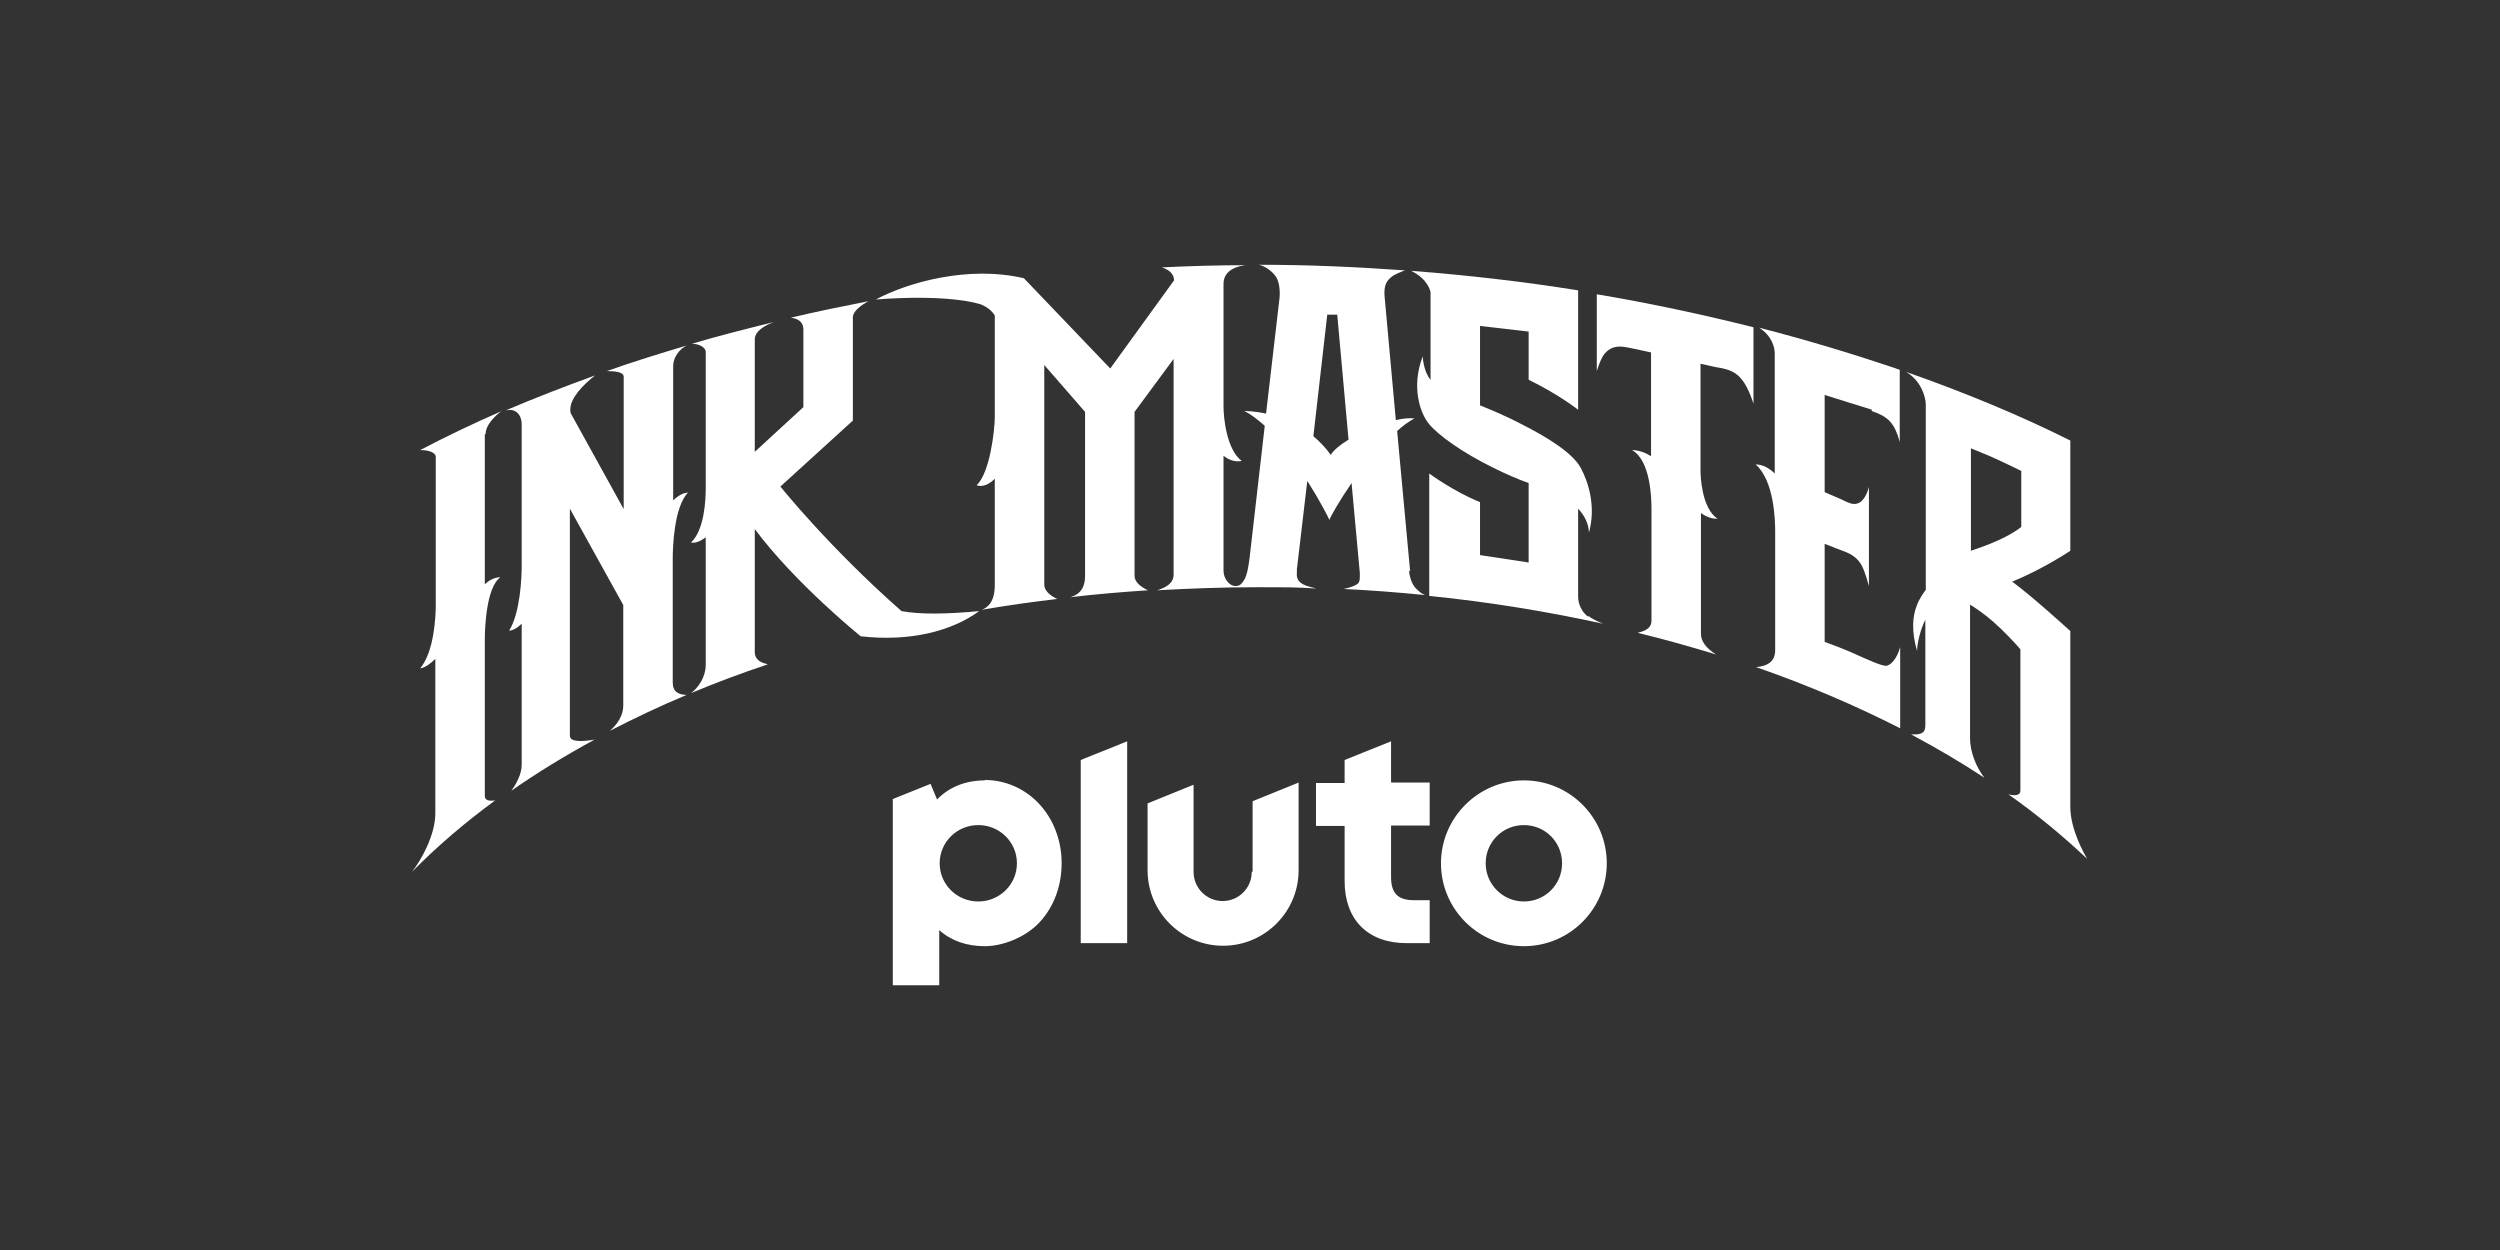
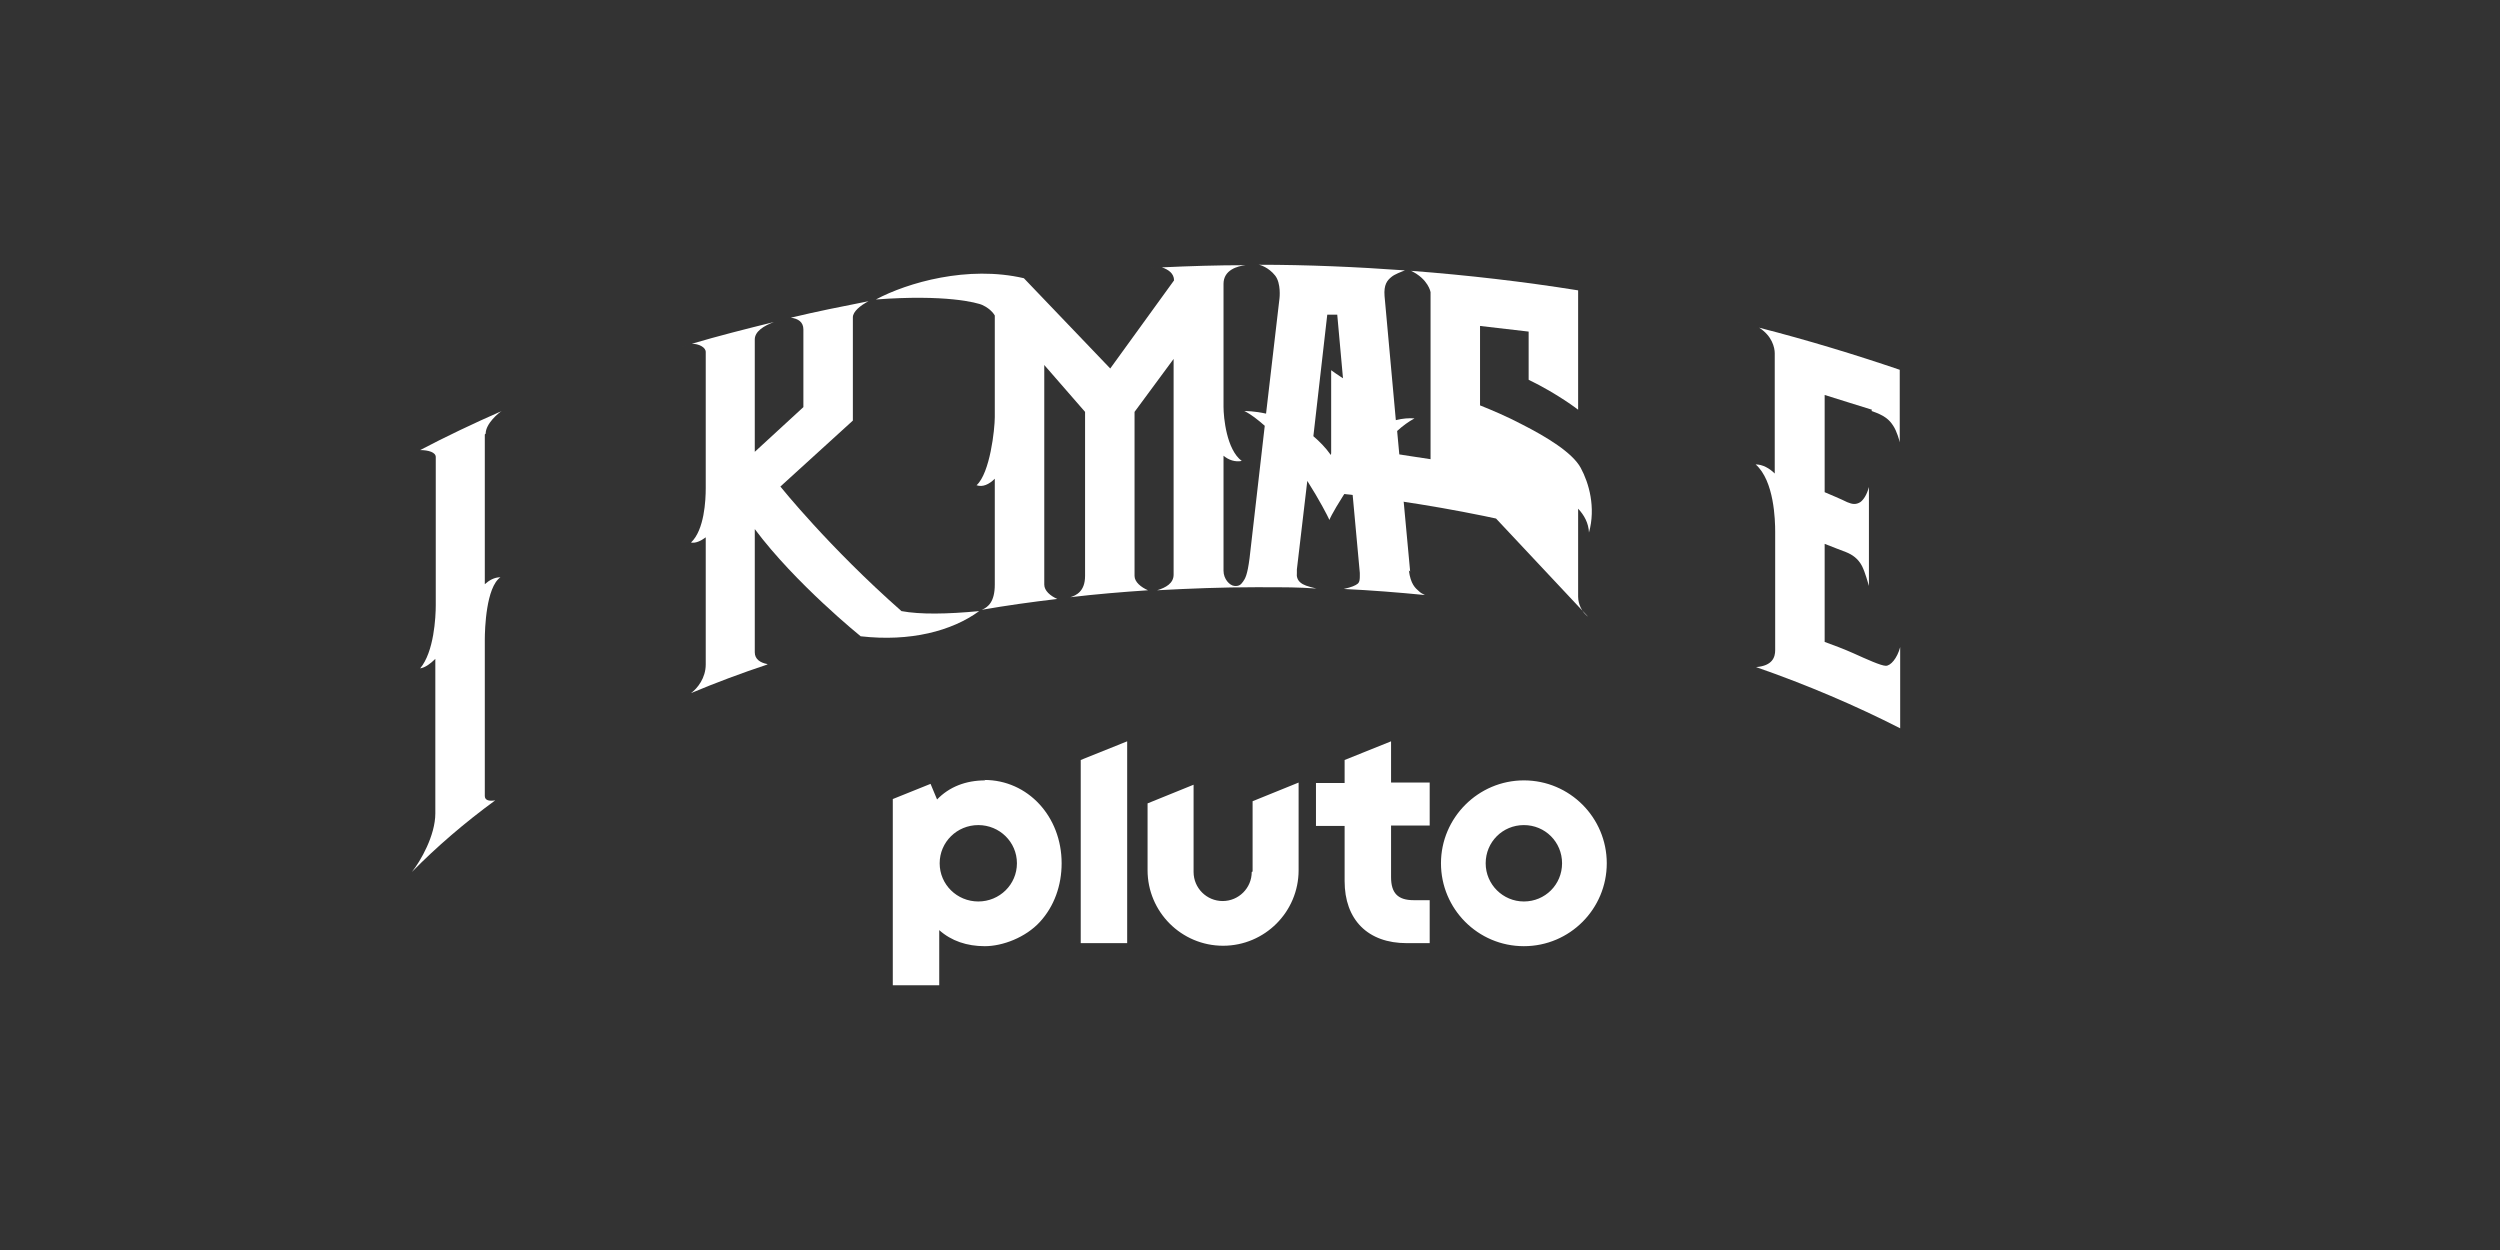
<svg xmlns="http://www.w3.org/2000/svg" id="Layer_6" viewBox="0 0 576 288">
  <rect x="0" y="0" width="576" height="288" fill="#333333" stroke="none" />
  <defs>
    <style>
      .cls-1 {
        fill: #fff;
      }
    </style>
  </defs>
  <path class="cls-1" d="M249,217.3h10.7v-46.5l-10.7,4.3v42.2ZM227,179.8c-4.5,0-8.3,1.5-11.1,4.4l-1.5-3.6-8.7,3.5v42.9h10.7v-12.7c2.8,2.5,6.4,3.7,10.5,3.7s9.4-2,12.7-5.6c3.3-3.6,5-8.4,5-13.5,0-10.8-7.8-19.2-17.8-19.2ZM225.4,207.7c-4.9,0-8.9-3.9-8.9-8.8s4-8.8,8.9-8.8,8.9,3.9,8.9,8.8-4,8.8-8.9,8.8ZM288.4,200.9c0,3.7-3,6.7-6.7,6.7s-6.7-3-6.7-6.7v-20.1l-10.6,4.3v15.4c0,9.6,7.8,17.4,17.4,17.4s17.4-7.8,17.4-17.4v-20.2l-10.6,4.3v16.2ZM351.1,179.8c-10.5,0-19.1,8.6-19.1,19.1s8.5,19.1,19.1,19.1,19.1-8.6,19.1-19.1-8.5-19.1-19.1-19.1ZM351.1,207.7c-4.8,0-8.8-3.9-8.8-8.8s3.9-8.8,8.8-8.8,8.8,3.9,8.8,8.8-3.9,8.8-8.8,8.8ZM320.5,170.8l-10.7,4.3v5.3h-6.6v9.9h6.6v12.7c0,4.4,1.3,8,3.8,10.5,2.5,2.5,6.1,3.8,10.5,3.8h5.3v-9.9h-3.7c-3.6,0-5.2-1.6-5.2-5.3v-11.9h8.9v-9.9h-8.9v-9.7Z" />
  <g>
-     <path class="cls-1" d="M462.7,183c6.7,4.7,12.7,9.7,18.2,14.9,0,0,0,0,0,0-.6-1-3.9-6.7-3.9-12v-40.5s-8.4-7.7-13.4-11.4c7-2.8,13.4-7.1,13.4-7.1v-25.4c-11.4-5.7-24.1-11-37.8-15.8,0,0,0,0,0,0,3.5,2.1,4.5,5.9,4.5,7.5v42.7c-.5.7-1.5,2-2.1,3.7-1,2.5-1.2,6,.1,10.4,0,0,0,0,0,0,0-2,.9-5.3,1.9-7.2v23.9c0,1.5,0,2.7-3.3,2.5s0,0,0,0c6,3.2,11.6,6.5,16.9,10s0,0,0,0c-2-2.6-3.3-6.1-3.3-9.1v-30.8c1.6,1,3.6,2.4,5.4,4,2.6,2.3,5,4.9,6.2,6.3v32.6c0,1.1-1.3,1.2-2.9.8s0,0,0,0ZM454.1,126.9v-23.6c1.9.8,4,1.6,5.5,2.3,1.6.7,4,1.9,6.1,2.9v12.9c-3.1,2.5-8.3,4.4-11.6,5.5Z" />
    <path class="cls-1" d="M324.9,131.7l-3-32.4c1.3-1.2,2.7-2.2,4-2.9s0,0,0,0c-1.3-.1-2.7,0-4.3.4l-2.6-28.6c-.2-2.6.6-3.6,1.6-4.4.7-.6,2.3-1.2,3.1-1.5s0,0,0,0c-11.1-.8-22.4-1.3-33.7-1.3s0,0,0,0c.3,0,2.3.6,3.8,2.5,1.4,1.8,1,5.2,1,5.2l-3.1,26.6c-2.7-.6-4.7-.6-5-.6,0,0,0,0,0,0,1.6.8,3.1,2,4.7,3.4l-3.5,30.5c-.5,3.9-1,4.7-1.5,5.4s-.9,1.1-2,1-2.5-1.6-2.5-3.5v-26.5c1.2,1,2.7,1.5,4.2,1.2s0,0,0,0c-3.5-2.6-4.2-10-4.2-12.5v-28.3c0-3.2,3.2-4.1,5.1-4.3s0,0,0,0c-6.5,0-12.9.2-19.3.5s0,0,0,0c1.5.5,2.8,1.4,2.8,3l-14.7,20.3-19.9-20.8c-12.9-3-26.8,1-34.1,4.9s0,0,0,0c16-1.2,23.3.7,24.6,1.3,2.1,1,2.8,2.4,2.8,2.4v23.4c0,2.8-1.1,12.9-4.2,15.7s0,0,0,0c1.4.5,2.9-.2,4.2-1.5v24.4c0,3.9-1.5,5.2-3,5.8s0,0,0,0c5.7-1,11.5-1.8,17.4-2.5,0,0,0,0,0,0-1.6-.7-3-1.9-3-3.3v-50.6l9.4,10.8v37.8c0,3.6-2.1,4.5-3.4,4.9s0,0,0,0c5.9-.7,11.9-1.2,17.9-1.6,0,0,0,0,0,0-1.6-.7-3.1-1.9-3.1-3.3v-37.8l9-12.2v49.7c0,2-1.8,3-3.8,3.6s0,0,0,0c7.5-.4,15-.7,22.7-.7s9.4,0,14,.3,0,0,0,0c-2.1-.5-3-.8-3.7-1.4s-.9-1.4-.8-2.2v-.8c0,0,2.4-20.4,2.4-20.4,2.8,4.4,4.7,8.1,5.1,9s0,0,0,0c.3-.9,2.3-4.4,5.1-8.5l1.9,20.7v.7c0,.6,0,1.4-.5,1.8s-1.4.8-3.2,1.2,0,0,0,0c6.3.3,12.6.8,18.7,1.4s0,0,0,0c-.6-.3-1-.5-1.4-.9-.8-.7-1.9-1.6-2.3-4.8ZM306.6,104.8c-1.2-1.7-2.6-3.1-4-4.3l3.2-28h2.3l2.6,28.8c-2,1.2-3.5,2.5-4.1,3.5Z" />
-     <path class="cls-1" d="M365.9,142.1c-2.2-1.7-2.3-4.1-2.3-4.6v-20.3c1.4,1.5,2.4,3.3,2.5,5.5,1.6-5.8,0-11.4-1.9-14.9-1.9-3.5-7.8-7.1-13.5-10-3.6-1.9-7.2-3.4-9.7-4.4v-18.3l11.2,1.3v11.1c6.8,3.3,11.4,6.9,11.4,6.9v-27.5c-12.5-2-25.4-3.5-38.5-4.5s0,0,0,0c4,1.9,4.5,4.9,4.5,4.9v20.2c-1.7-2-1.8-5.4-1.8-5.4-2.7,7-.6,13,1.3,15.4,2.1,2.7,7.9,6.8,14.8,10.2,3,1.5,5.8,2.7,8.3,3.6v18.3l-11.2-1.7v-12.2c-6.2-2.5-11.7-6.6-11.7-6.6v28.2c13.8,1.4,27.2,3.6,40,6.4,0,0,0,0,0,0-1.4-.6-2.7-1.2-3.3-1.8Z" />
-     <path class="cls-1" d="M367.9,85.5s.9-3,1.8-4c1-1.2,2.4-2,5-1.5,1,.2,3.1.6,5.7,1.2v23.9c-1.3-.8-2.8-1.4-4.4-1.4s0,0,0,0c4.4,2.4,4.5,11.6,4.5,13.5v25.8c0,1.2-.6,2.2-3.2,2.8s0,0,0,0c6.2,1.5,12.2,3.2,18.1,5,0,0,0,0,0,0-2.3-1.4-3.5-3.1-3.5-4.7v-27.9c1.1.8,2.5,1.4,3.8,1.3s0,0,0,0c-3.6-2.4-3.9-9.6-3.9-11.1v-24.6c2.2.5,3.9.9,4.8,1,3.2.7,5.3,1.8,7.4,8.2v-17.6c-11.6-2.9-23.6-5.5-36.1-7.6v17.9Z" />
+     <path class="cls-1" d="M365.9,142.1c-2.2-1.7-2.3-4.1-2.3-4.6v-20.3c1.4,1.5,2.4,3.3,2.5,5.5,1.6-5.8,0-11.4-1.9-14.9-1.9-3.5-7.8-7.1-13.5-10-3.6-1.9-7.2-3.4-9.7-4.4v-18.3l11.2,1.3v11.1c6.8,3.3,11.4,6.9,11.4,6.9v-27.5c-12.5-2-25.4-3.5-38.5-4.5s0,0,0,0c4,1.9,4.5,4.9,4.5,4.9v20.2v18.3l-11.2-1.7v-12.2c-6.2-2.5-11.7-6.6-11.7-6.6v28.2c13.8,1.4,27.2,3.6,40,6.4,0,0,0,0,0,0-1.4-.6-2.7-1.2-3.3-1.8Z" />
    <path class="cls-1" d="M431.2,94.7c3,1,4.1,2,5,3.4.8,1.2,1.4,3.3,1.5,3.8s0,0,0,0v-16.7s0,0,0,0c-10.3-3.5-21.1-6.8-32.4-9.7s0,0,0,0c3,1.9,3.6,4.6,3.6,5.9v27.7s0,0,0,0c-1.2-1.2-2.8-2.1-4.4-2.1s0,0,0,0c4.3,3.8,4.5,12.9,4.5,15.5v27.3c0,1.6-.6,3.6-4.4,3.9s0,0,0,0c11.8,4.1,23,8.9,33.2,14.1,0,0,0,0,0,0v-18.7s0,0,0,0c-.7,2.6-2.2,4.3-3.3,4.3s-4.4-1.5-7.5-2.9c-2-.9-4.9-2-6.6-2.6,0,0,0,0,0,0v-22.6s0,0,0,0c1.6.6,4,1.6,4.9,1.9,1.5.6,2.8,1.5,3.7,3.2.8,1.6,1.4,4,1.6,4.6s0,0,0,0v-22.8s0,0,0,0c-.5,1.9-1.3,3-2,3.5-1,.6-1.8.5-3,0-1.4-.7-3.8-1.7-5.2-2.3s0,0,0,0v-22.4s0,0,0,0c2.8.9,9,2.8,10.9,3.4Z" />
    <path class="cls-1" d="M111.9,99.9c0-2.3,3-4.8,3.7-5.2s0,0,0,0c-6.6,2.9-12.9,5.9-18.8,9s0,0,0,0c1.9,0,3.6.5,3.6,1.6v34.1c0,2.8-.4,10.8-3.6,14.6s0,0,0,0c1.2-.2,2.4-1.1,3.5-2.2v35.6c0,5.1-3.4,11-5.4,13.5s0,0,0,0c5.7-5.8,12.1-11.3,19.2-16.5,0,0,0,0,0,0-1.2.2-2.4.1-2.4-1v-36c0-2.5.3-12.1,3.6-14.4,0,0,0,0,0,0-1.4,0-2.6.7-3.6,1.6v-34.5Z" />
    <g>
-       <path class="cls-1" d="M155,157.2v-28.6c0-2.5.3-11.8,3.5-15.1s0,0,0,0c-1,0-2.3.7-3.4,1.8v-31c0-2,1.5-3.9,3.1-4.7s0,0,0,0c-6.3,1.9-12.5,3.8-18.4,5.9s0,0,0,0c1.9,0,3.9.2,3.9,1.3v30.5l-12.1-21.9c-.2-.3-.2-.6-.2-.9v-.3c.1-2.6,3-5.6,5.7-7.7s0,0,0,0c-7.2,2.6-14.1,5.3-20.7,8.1,0,0,0,0,0,0,2.5-.7,3.8,1.1,3.8,3.1v32.8c0,2.3-.3,10.7-2.9,14.8s0,0,0,0c.8,0,1.9-.6,2.9-1.6v32.5c0,2.2-1.3,4.5-2.4,6s0,0,0,0c6-4.2,12.4-8.1,19.2-11.8,0,0,0,0,0,0-2.9.5-5.7.6-5.7-.9v-52.3l12.3,22.2v23.2c0,2.3-1.4,4.3-3.1,5.8s0,0,0,0c5.6-2.9,11.5-5.7,17.7-8.3,0,0,0,0,0,0-1.8,0-3.2-.7-3.2-2.8Z" />
      <path class="cls-1" d="M207.7,140.8c-16.7-14.7-27.9-28.7-27.9-28.7l16.7-15.2v-23.8c0-1.3,1.7-2.7,3.6-3.7s0,0,0,0c-6.1,1.2-12.1,2.4-17.9,3.8s0,0,0,0c1.7.2,2.9,1,2.9,2.7v17.9l-11.2,10.3v-25.9c0-1.8,2-3.1,4.4-4s0,0,0,0c-6.5,1.6-12.8,3.2-18.9,5s0,0,0,0c1.6,0,3.2.8,3.2,1.9v31.4c0,2.7-.3,9.6-3.4,12.5s0,0,0,0c1,.2,2.2-.3,3.4-1.2v29.3c0,3.1-1.9,5.5-3.4,6.6s0,0,0,0c5.7-2.4,11.6-4.6,17.6-6.6,0,0,0,0,0-.1-1.6-.3-2.9-1.1-2.9-2.7v-28.4c9.4,12.6,24.4,24.7,24.4,24.7,0,0,0,0,0,0,11.4,1.3,21-1.2,27.3-5.8s0,0,0,0c-7.4.7-13.6.8-17.9,0Z" />
    </g>
  </g>
</svg>